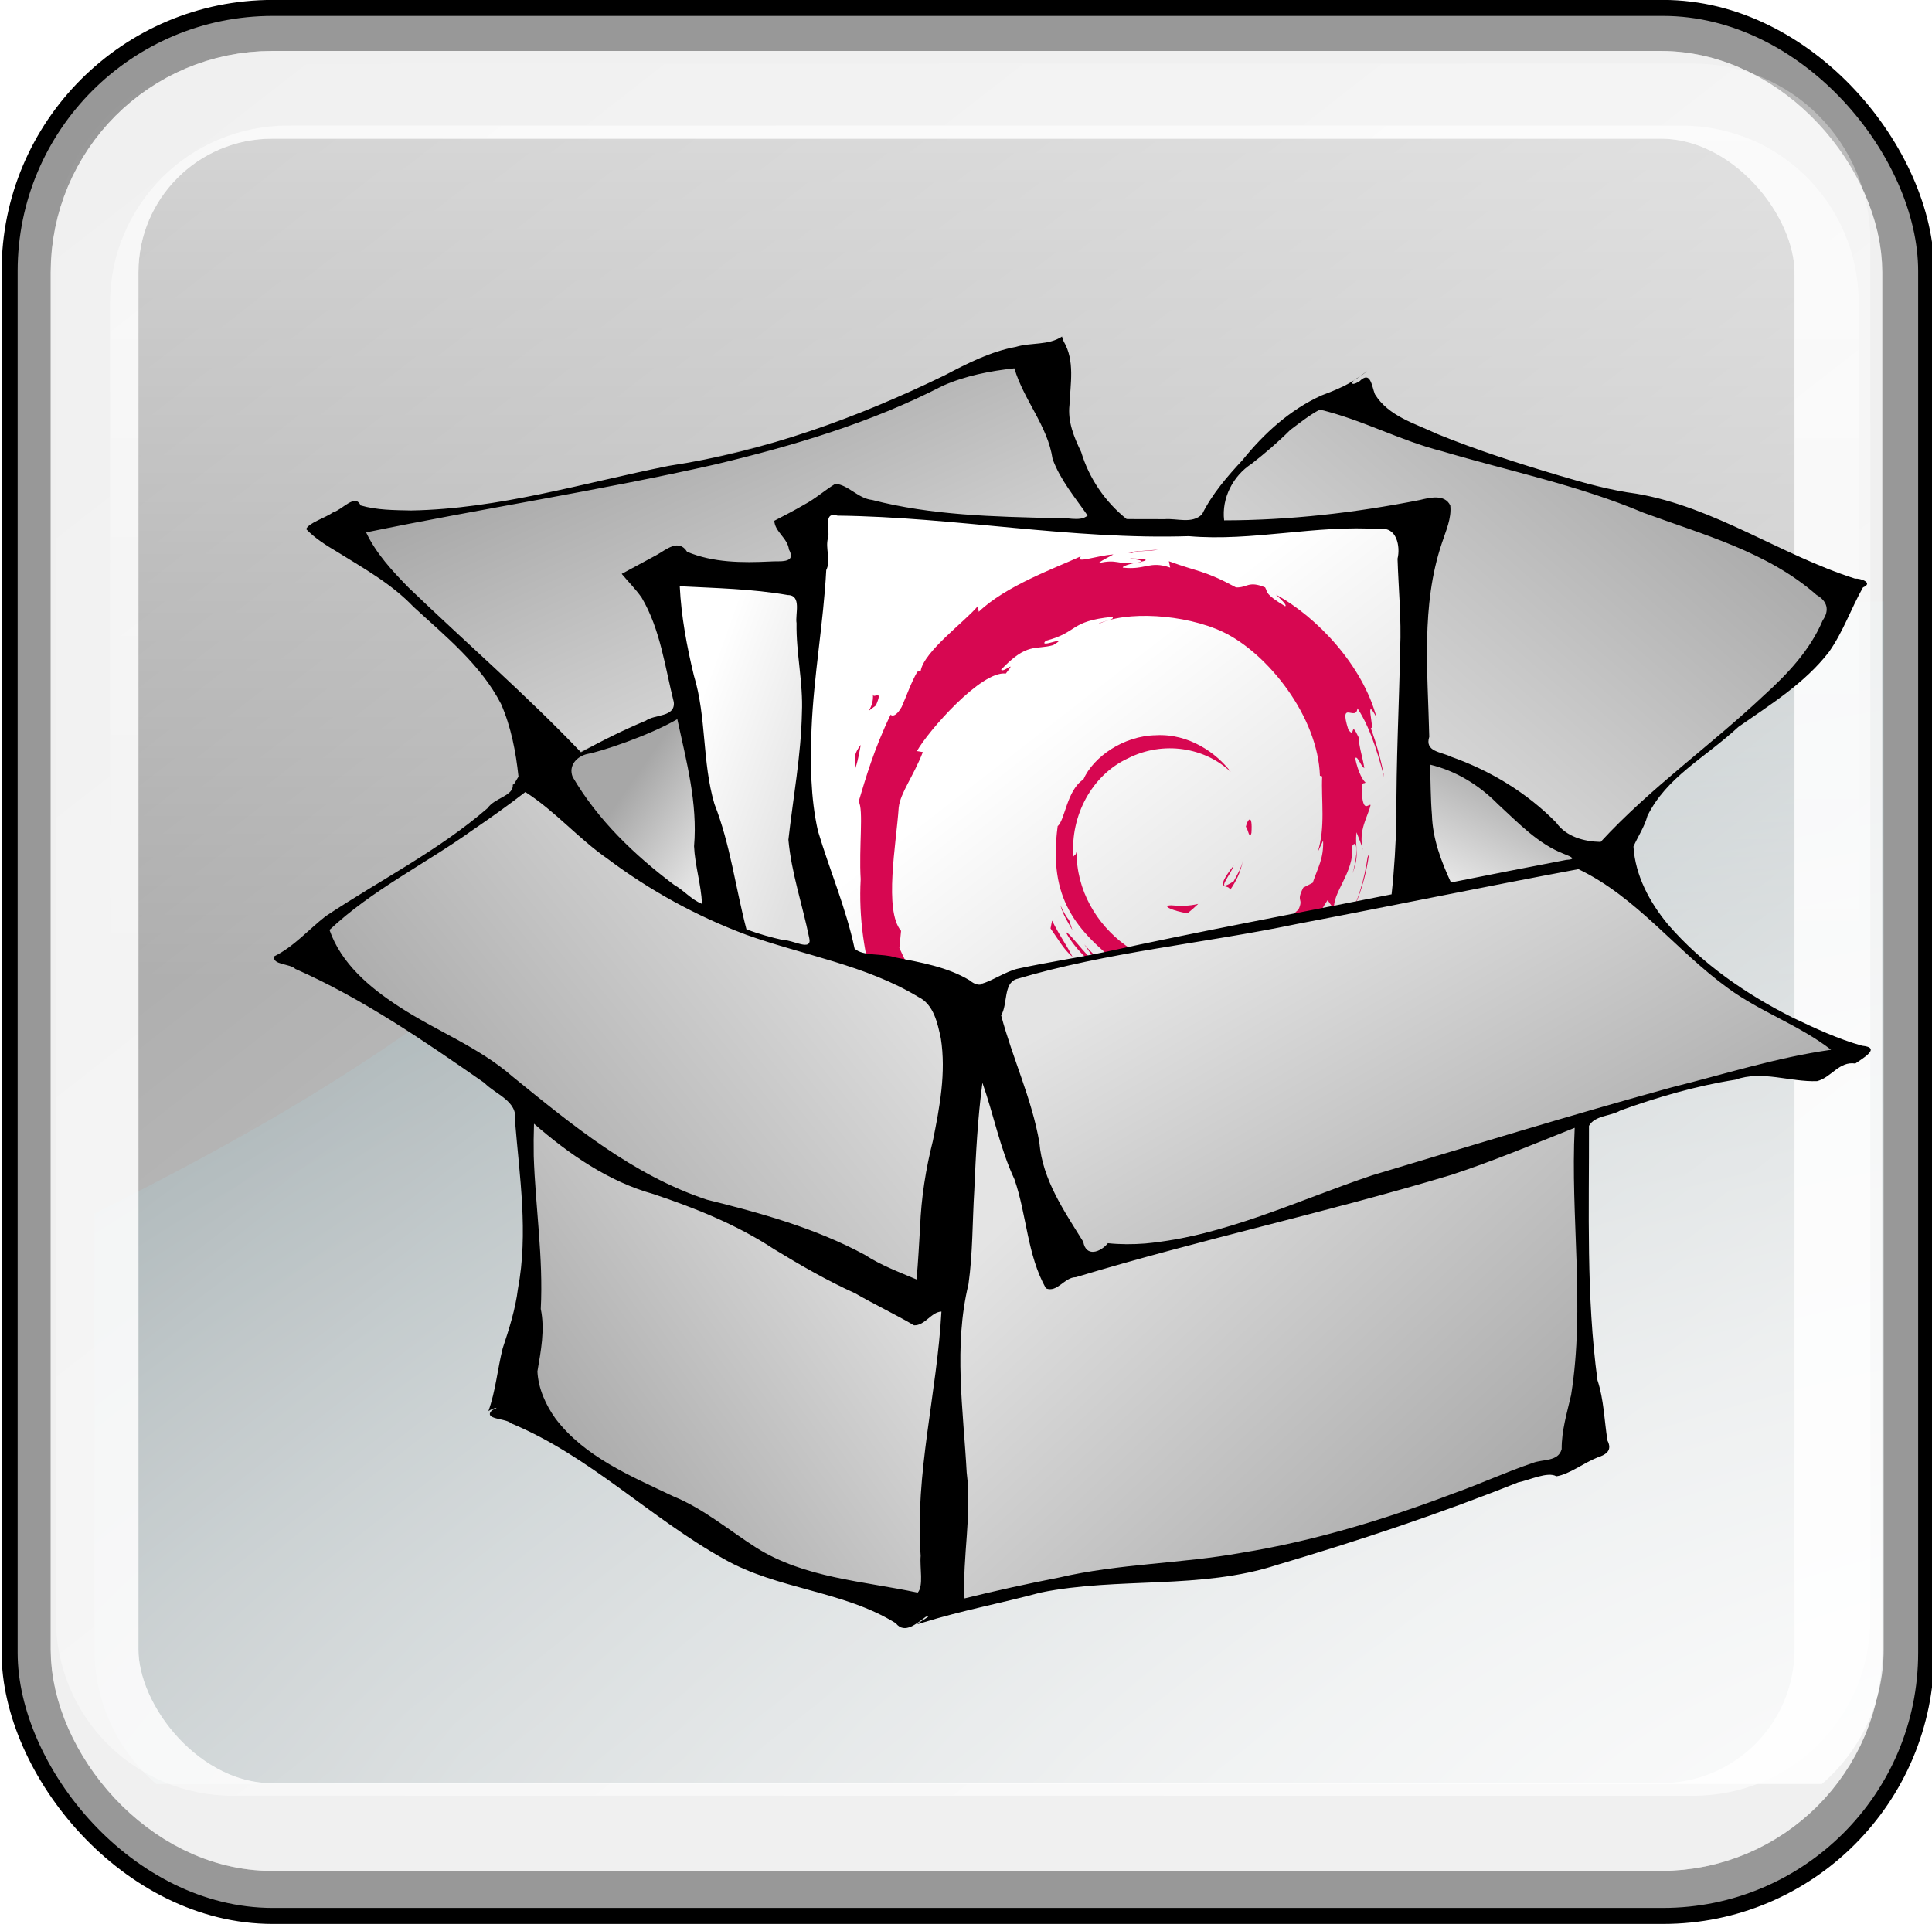
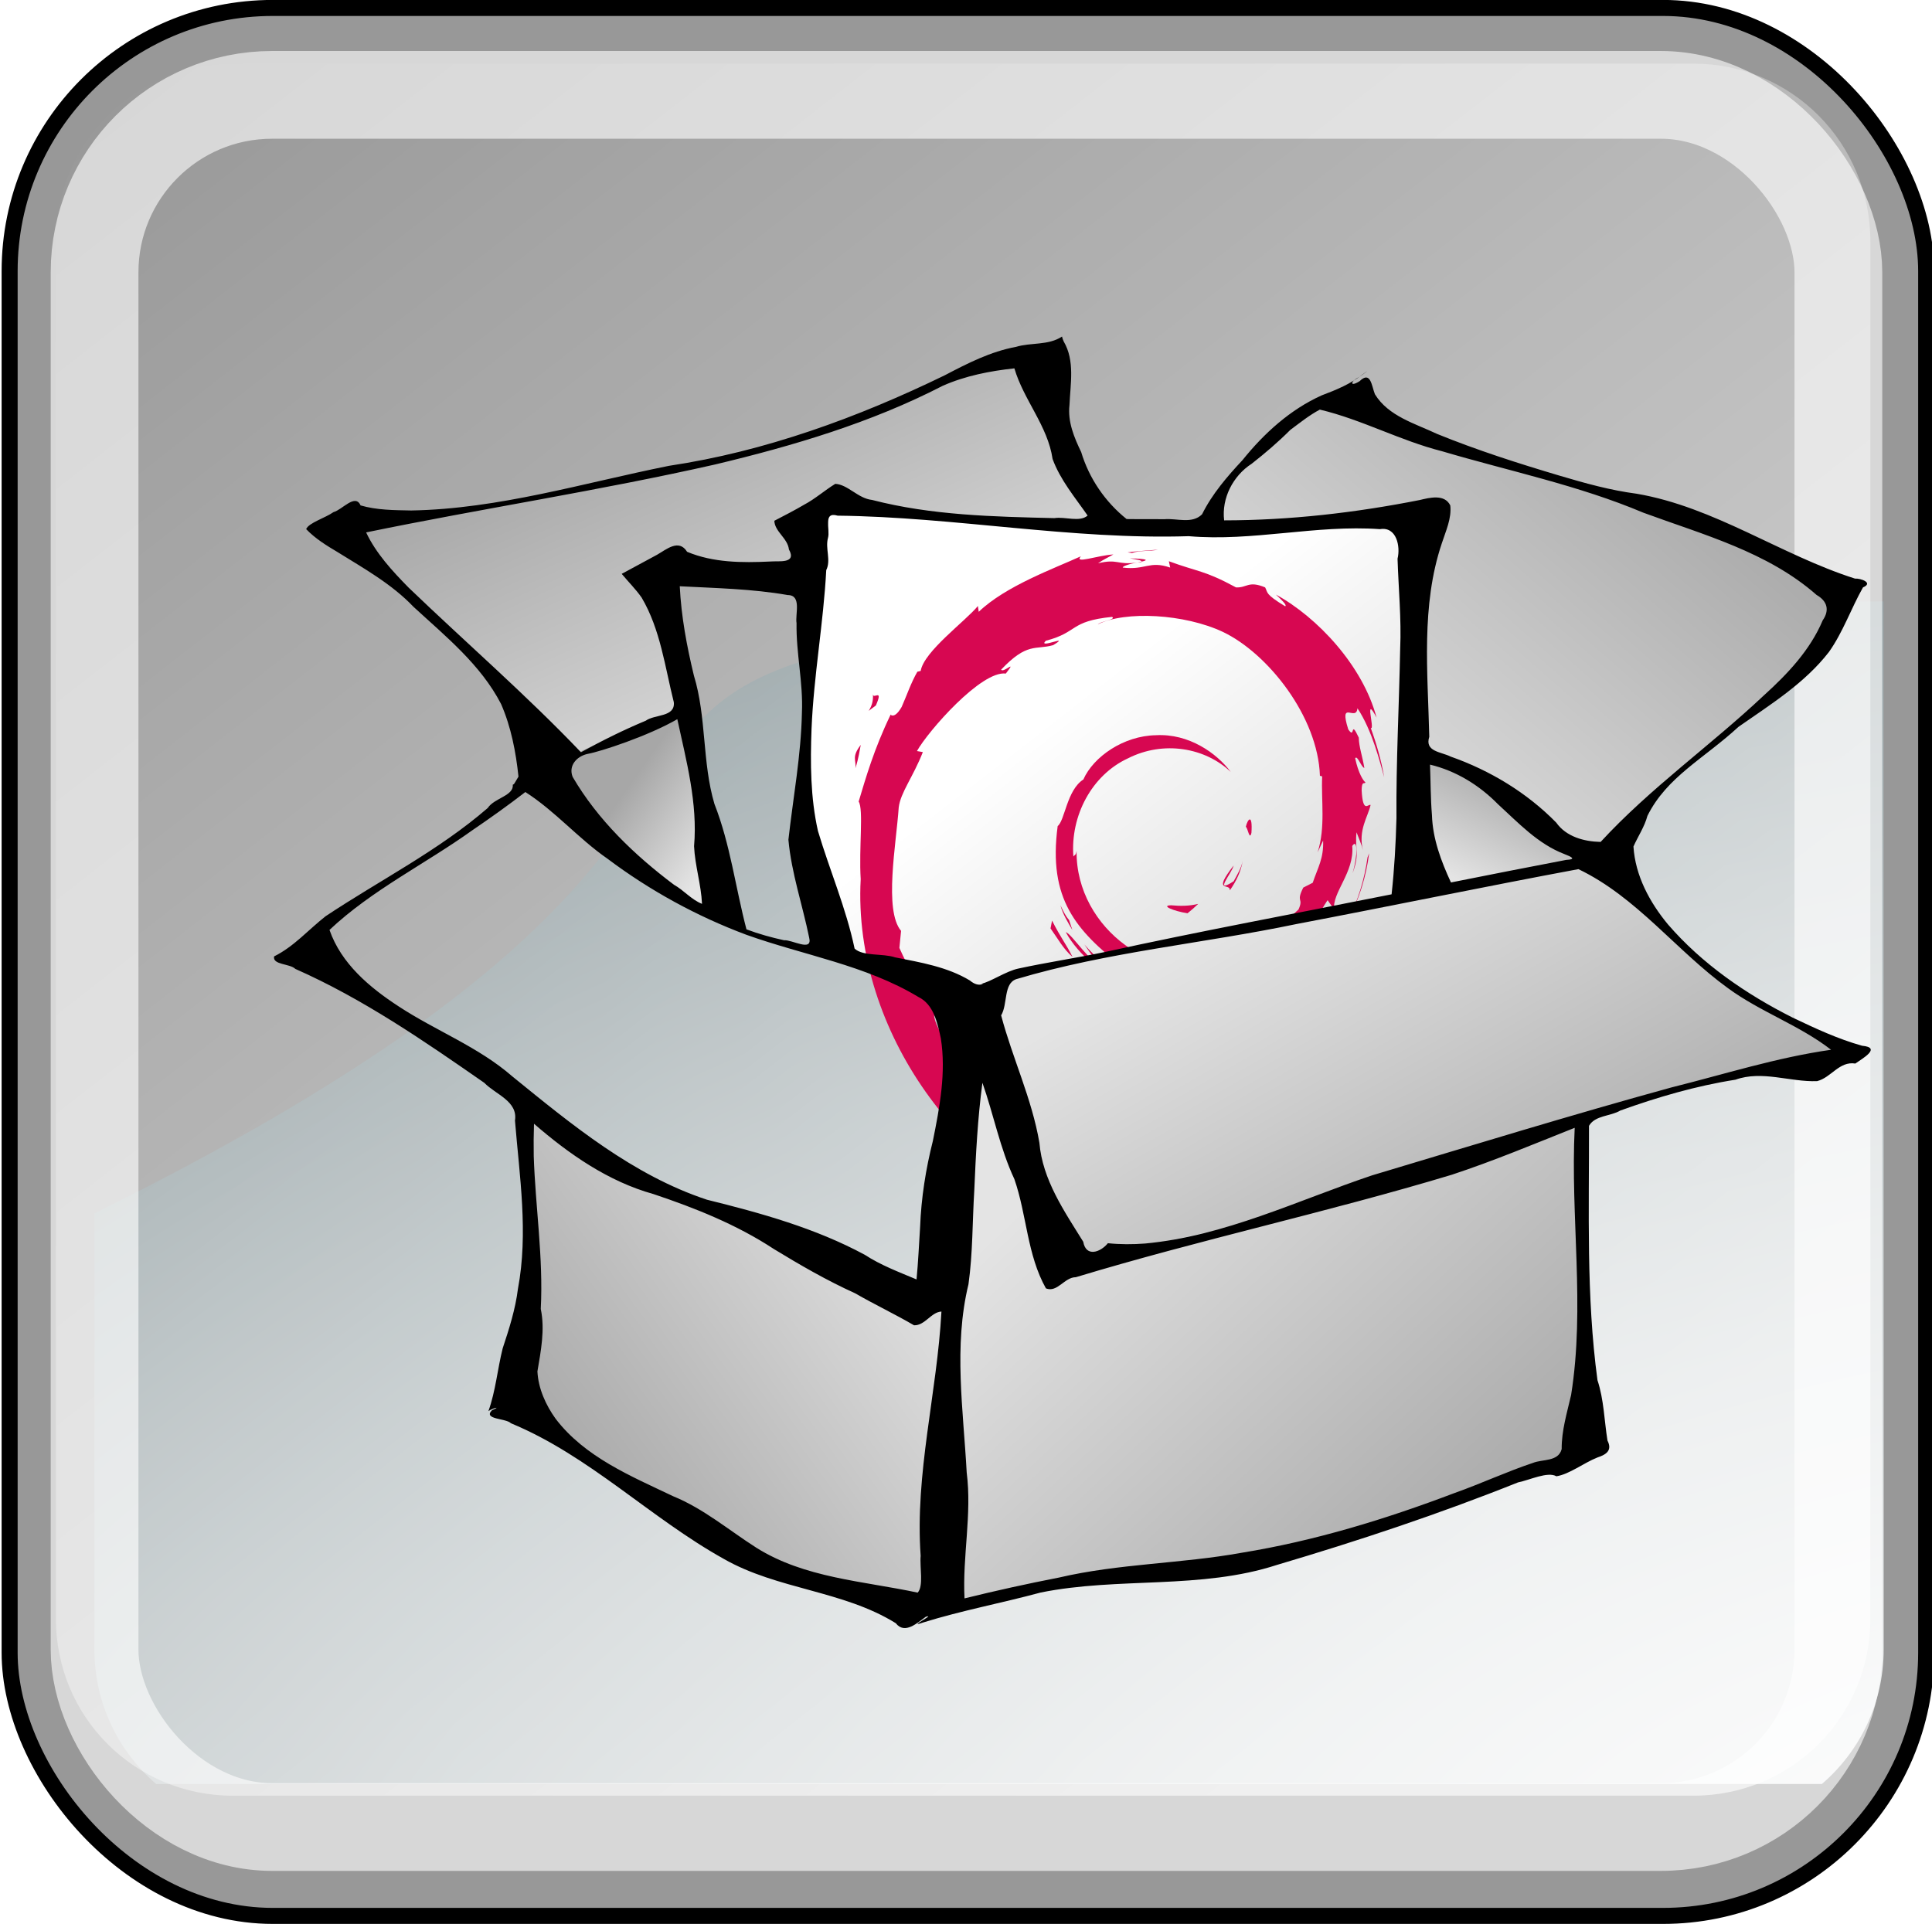
<svg xmlns="http://www.w3.org/2000/svg" xmlns:ns1="http://www.inkscape.org/namespaces/inkscape" xmlns:ns2="http://sodipodi.sourceforge.net/DTD/sodipodi-0.dtd" xmlns:ns4="http://ns.adobe.com/AdobeIllustrator/10.0/" xmlns:xlink="http://www.w3.org/1999/xlink" width="241.22" height="240.276" id="svg2" version="1.1" ns1:version="0.47 r22583" ns2:docname="package.svg" ns1:export-filename="/home/michael/hacking/neurodebian/sphinx/_static/package.png" ns1:export-xdpi="18.65" ns1:export-ydpi="18.65">
  <defs id="defs4">
    <ns1:perspective ns2:type="inkscape:persp3d" ns1:vp_x="0 : 120.13783 : 1" ns1:vp_y="0 : 1000 : 0" ns1:vp_z="241.22 : 120.13783 : 1" ns1:persp3d-origin="120.61 : 80.091883 : 1" id="perspective3617" />
    <linearGradient ns1:collect="always" id="linearGradient3182">
      <stop style="stop-color:#ffffff;stop-opacity:1" offset="0" id="stop3184" />
      <stop style="stop-color:#ffffff;stop-opacity:0" offset="1" id="stop3186" />
    </linearGradient>
    <linearGradient id="linearGradient3157">
      <stop style="stop-color:#ffffff;stop-opacity:1" offset="0" id="stop3159" />
      <stop style="stop-color:#31494f;stop-opacity:1" offset="1" id="stop3161" />
    </linearGradient>
    <linearGradient gradientUnits="userSpaceOnUse" y2="60.986" x2="179.596" y1="86.987" x1="212.287" gradientTransform="scale(0.673,1.485)" id="linearGradient2453" xlink:href="#linearGradient2446" ns1:collect="always" />
    <linearGradient gradientUnits="userSpaceOnUse" y2="115.264" x2="164.58" y1="162.05" x1="211.84" gradientTransform="scale(1.14,0.877)" id="linearGradient2449" xlink:href="#linearGradient2446" ns1:collect="always" />
    <linearGradient gradientUnits="userSpaceOnUse" y2="112.799" x2="137.293" y1="96.168" x1="118.926" gradientTransform="scale(0.881,1.135)" id="linearGradient2445" xlink:href="#linearGradient2414" ns1:collect="always" />
    <linearGradient gradientUnits="userSpaceOnUse" y2="142.415" x2="272.27" y1="118.483" x1="286.476" gradientTransform="scale(1.08,0.926)" id="linearGradient2441" xlink:href="#linearGradient2414" ns1:collect="always" />
    <linearGradient gradientUnits="userSpaceOnUse" y2="114.866" x2="146.549" y1="33.315" x1="77.193" gradientTransform="scale(1.367,0.731)" id="linearGradient2437" xlink:href="#linearGradient2414" ns1:collect="always" />
    <linearGradient gradientUnits="userSpaceOnUse" y2="119.481" x2="201.497" y1="44.554" x1="293.391" gradientTransform="scale(1.183,0.845)" id="linearGradient2433" xlink:href="#linearGradient2414" ns1:collect="always" />
    <linearGradient gradientUnits="userSpaceOnUse" y2="158.917" x2="154.067" y1="219.267" x1="59.088" gradientTransform="scale(1.126,0.888)" id="linearGradient2429" xlink:href="#linearGradient2414" ns1:collect="always" />
    <linearGradient gradientUnits="userSpaceOnUse" y2="210.247" x2="155.258" y1="281.307" x1="242.889" gradientTransform="scale(1.465,0.683)" id="linearGradient2425" xlink:href="#linearGradient2414" ns1:collect="always" />
    <linearGradient gradientUnits="userSpaceOnUse" y2="184.142" x2="181.912" y1="249.098" x1="105.501" gradientTransform="scale(0.924,1.082)" id="linearGradient2421" xlink:href="#linearGradient2414" ns1:collect="always" />
    <linearGradient gradientUnits="userSpaceOnUse" y2="206.96" x2="185.435" y1="292.695" x1="278.579" gradientTransform="scale(1.075,0.93)" id="linearGradient2417" xlink:href="#linearGradient2414" ns1:collect="always" />
    <linearGradient id="linearGradient2414">
      <stop id="stop2415" offset="0" style="stop-color:#a7a7a7;stop-opacity:1;" />
      <stop id="stop2416" offset="1" style="stop-color:#e4e4e4;stop-opacity:1;" />
    </linearGradient>
    <linearGradient id="linearGradient2446">
      <stop id="stop2447" offset="0" style="stop-color:#e0e0e0;stop-opacity:1;" />
      <stop id="stop2448" offset="1" style="stop-color:#ffffff;stop-opacity:1;" />
    </linearGradient>
    <filter id="filter3283" ns1:label="Drop shadow" width="1.5" height="1.5" x="-0.25" y="-0.25" color-interpolation-filters="sRGB">
      <feGaussianBlur id="feGaussianBlur3285" in="SourceAlpha" stdDeviation="5" result="blur" />
      <feColorMatrix id="feColorMatrix3287" result="bluralpha" type="matrix" values="1 0 0 0 0 0 1 0 0 0 0 0 1 0 0 0 0 0 0.5 0 " />
      <feOffset id="feOffset3289" in="bluralpha" dx="10" dy="5" result="offsetBlur" />
      <feMerge id="feMerge3291">
        <feMergeNode id="feMergeNode3293" in="offsetBlur" />
        <feMergeNode id="feMergeNode3295" in="SourceGraphic" />
      </feMerge>
    </filter>
    <radialGradient ns1:collect="always" xlink:href="#linearGradient3157" id="radialGradient3297" gradientUnits="userSpaceOnUse" gradientTransform="matrix(1.595,-0.263,0.12,0.744,23.784,13.055)" cx="271.955" cy="227.657" fx="271.955" fy="227.657" r="153.543" />
    <linearGradient ns1:collect="always" xlink:href="#linearGradient3182" id="linearGradient3299" gradientUnits="userSpaceOnUse" gradientTransform="matrix(1,0,0,1,196.381,-91.429)" x1="281.608" y1="119.861" x2="281.608" y2="161.84" />
    <linearGradient ns1:collect="always" xlink:href="#linearGradient3182" id="linearGradient3301" gradientUnits="userSpaceOnUse" gradientTransform="matrix(1.002,0,0,1,193.145,-94.286)" x1="257.534" y1="197.409" x2="200" y2="123.791" />
    <ns1:perspective id="perspective4505" ns1:persp3d-origin="43.5205 : 36.148333 : 1" ns1:vp_z="87.041 : 54.2225 : 1" ns1:vp_y="0 : 1000 : 0" ns1:vp_x="0 : 54.2225 : 1" ns2:type="inkscape:persp3d" />
    <ns1:perspective id="perspective4530" ns1:persp3d-origin="0.5 : 0.33333333 : 1" ns1:vp_z="1 : 0.5 : 1" ns1:vp_y="0 : 1000 : 0" ns1:vp_x="0 : 0.5 : 1" ns2:type="inkscape:persp3d" />
    <ns1:perspective id="perspective4591" ns1:persp3d-origin="0.5 : 0.33333333 : 1" ns1:vp_z="1 : 0.5 : 1" ns1:vp_y="0 : 1000 : 0" ns1:vp_x="0 : 0.5 : 1" ns2:type="inkscape:persp3d" />
  </defs>
  <ns2:namedview id="base" pagecolor="#ffffff" bordercolor="#666666" borderopacity="1.0" ns1:pageopacity="0.0" ns1:pageshadow="2" ns1:zoom="1.7577315" ns1:cx="21.903229" ns1:cy="120.13783" ns1:document-units="px" ns1:current-layer="layer1" showgrid="false" ns1:window-width="1377" ns1:window-height="879" ns1:window-x="61" ns1:window-y="19" ns1:window-maximized="0" />
  <g ns1:label="Layer 1" ns1:groupmode="layer" id="layer1" transform="translate(-210.106,-400.796)">
    <g id="g3240" transform="matrix(2.711,0,0,2.711,-845.762,332.544)" ns1:export-filename="C:\Users\Anne Menini\Desktop\interface.png" ns1:export-xdpi="200" ns1:export-ydpi="200">
      <rect rx="12.122" style="fill:#1a1a1a;fill-opacity:0.447;stroke:#000000;stroke-width:0.738;stroke-linecap:round;stroke-linejoin:round;stroke-miterlimit:4;stroke-opacity:1;stroke-dasharray:none;stroke-dashoffset:0" id="rect3165" width="88.266" height="87.883" x="389.919" y="25.542" ry="12.122" />
      <path id="path3155" d="m 476.227,52.879 c -83.452,0.482 -33.782,4.13 -82.402,28.188 l 0,20.094 c 0,2.482 1.108,4.691 2.844,6.188 l 76.714,0 c 1.738,-1.497 2.844,-3.703 2.844,-6.188 l 0,-48.281 z" style="fill:url(#radialGradient3297);fill-opacity:1;fill-rule:evenodd;stroke:none" ns2:nodetypes="ccccccc" />
      <rect rx="8.174" ry="8.174" y="29.546" x="393.831" height="79.785" width="80.311" id="rect3194" style="opacity:0.614;fill:none;stroke:#ffffff;stroke-width:4.041;stroke-linecap:round;stroke-linejoin:round;stroke-miterlimit:4;stroke-opacity:1;stroke-dasharray:none;stroke-dashoffset:0" />
-       <rect rx="8.174" style="opacity:0.614;fill:none;stroke:#ffffff;stroke-width:4.041;stroke-linecap:round;stroke-linejoin:round;stroke-miterlimit:4;stroke-opacity:1;stroke-dasharray:none;stroke-dashoffset:0" id="rect3196" width="80.311" height="79.785" x="393.831" y="29.546" ry="8.174" />
-       <path id="rect3190" d="m 402.732,30.96 c -4.528,0 -8.188,3.659 -8.188,8.188 l 0,63.437 c 0,4.528 3.659,8.187 8.188,8.188 l 64.194,0 c 4.528,0 8.156,-3.659 8.156,-8.188 l 0,-63.437 c 0,-4.528 -3.628,-8.188 -8.156,-8.188 l -64.194,0 z" style="opacity:0.614;fill:url(#linearGradient3299);fill-opacity:1;stroke:none" ns2:nodetypes="ccccccccc" />
      <path id="rect3178" d="m 400.205,28.107 c -4.528,0 -8.156,3.659 -8.156,8.188 l 0,63.438 c 0,4.528 3.628,8.156 8.156,8.156 l 67.254,0 c 4.528,0 8.156,-3.628 8.156,-8.156 l 0,-63.438 c 0,-4.528 -3.628,-8.188 -8.156,-8.188 l -67.254,0 z" style="opacity:0.614;fill:url(#linearGradient3301);fill-opacity:1;stroke:none" ns2:nodetypes="ccccccccc" />
    </g>
    <g id="g3168" transform="matrix(0.572,0,0,0.572,222.336,434.488)" style="filter:url(#filter3283)">
      <g id="layer1-0" ns1:label="Layer 1" />
-       <path ns2:nodetypes="ccccccc" id="path2405" d="m 149.464,63.214 c 0,0 -38.571,-6.429 -38.036,-2.679 0.536,3.75 6.429,16.071 7.5,28.929 1.071,12.857 3.75,37.5 5.893,43.929 2.143,6.429 4.286,4.821 4.286,4.821 0,0 16.602,5.683 19.286,5.357 3.214,2.679 -1.071,-71.25 1.071,-80.357 z" style="fill:url(#linearGradient2453);fill-opacity:1;fill-rule:evenodd;stroke:none" />
      <path ns2:nodetypes="ccccccccccc" id="path1782" d="m 149.464,47.143 c 0,0 69.107,5.893 73.929,5.357 4.821,-0.536 53.036,-3.75 56.25,-3.75 3.214,0 -4.286,28.393 -3.214,31.607 1.071,3.214 0,48.75 0.536,50.357 0.536,1.607 -66.783,13.632 -74.528,15.233 -5.437,1.14 -17.615,4.052 -18.151,6.731 -0.536,2.679 -28.929,-3.75 -31.071,-8.036 -2.143,-4.286 -11.786,-26.786 -10.714,-30.536 1.071,-3.75 1.607,-43.929 2.679,-48.75 C 146.25,60.536 150,51.964 149.464,47.143 z" style="fill:url(#linearGradient2449);fill-opacity:1;fill-rule:evenodd;stroke:none" />
      <g ns4:rgbTrio="#4F008000FFFF" ns4:dimmedPercent="50" ns4:layer="yes" id="Layer_1" transform="matrix(1.326,0,0,1.355,155.336,56.094)">
        <g id="g4475">
          <path id="path4477" d="m 51.986,57.297 c -1.797,0.025 0.34,0.926 2.686,1.287 0.648,-0.506 1.236,-1.018 1.76,-1.516 -1.461,0.358 -2.948,0.366 -4.446,0.229" ns4:knockout="Off" style="fill:#d70751" />
          <path id="path4479" d="m 61.631,54.893 c 1.07,-1.477 1.85,-3.094 2.125,-4.766 -0.24,1.192 -0.887,2.221 -1.496,3.307 -3.359,2.115 -0.316,-1.256 -0.002,-2.537 -3.612,4.546 -0.496,2.726 -0.627,3.996" ns4:knockout="Off" style="fill:#d70751" />
          <path id="path4481" d="m 65.191,45.629 c 0.217,-3.236 -0.637,-2.213 -0.924,-0.978 0.335,0.174 0.6,2.281 0.924,0.978" ns4:knockout="Off" style="fill:#d70751" />
          <path id="path4483" d="m 45.172,1.399 c 0.959,0.172 2.072,0.304 1.916,0.533 1.049,-0.23 1.287,-0.442 -1.916,-0.533" ns4:knockout="Off" style="fill:#d70751" />
          <path id="path4485" d="M 47.088,1.932 46.41,2.072 47.041,2.016 47.088,1.932" ns4:knockout="Off" style="fill:#d70751" />
          <path id="path4487" d="m 76.992,46.856 c 0.107,2.906 -0.85,4.316 -1.713,6.812 l -1.553,0.776 c -1.271,2.468 0.123,1.567 -0.787,3.53 -1.984,1.764 -6.021,5.52 -7.313,5.863 -0.943,-0.021 0.639,-1.113 0.846,-1.541 -2.656,1.824 -2.131,2.738 -6.193,3.846 L 60.16,65.878 C 50.142,70.591 36.226,61.251 36.409,48.507 c -0.107,0.809 -0.304,0.607 -0.526,0.934 -0.517,-6.557 3.028,-13.143 9.007,-15.832 5.848,-2.895 12.704,-1.707 16.893,2.197 -2.301,-3.014 -6.881,-6.209 -12.309,-5.91 -5.317,0.084 -10.291,3.463 -11.951,7.131 -2.724,1.715 -3.04,6.611 -4.227,7.507 -1.597,11.737 3.004,16.808 10.787,22.773 1.225,0.826 0.345,0.951 0.511,1.58 -2.586,-1.211 -4.954,-3.039 -6.901,-5.277 1.033,1.512 2.148,2.982 3.589,4.137 -2.438,-0.826 -5.695,-5.908 -6.646,-6.115 4.203,7.525 17.052,13.197 23.78,10.383 -3.113,0.115 -7.068,0.064 -10.566,-1.229 -1.469,-0.756 -3.467,-2.322 -3.11,-2.615 9.182,3.43 18.667,2.598 26.612,-3.771 2.021,-1.574 4.229,-4.252 4.867,-4.289 -0.961,1.445 0.164,0.695 -0.574,1.971 2.014,-3.248 -0.875,-1.322 2.082,-5.609 l 1.092,1.504 c -0.406,-2.696 3.348,-5.97 2.967,-10.234 0.861,-1.304 0.961,1.403 0.047,4.403 1.268,-3.328 0.334,-3.863 0.66,-6.609 0.352,0.923 0.814,1.904 1.051,2.878 -0.826,-3.216 0.848,-5.416 1.262,-7.285 -0.408,-0.181 -1.275,1.422 -1.473,-2.377 0.029,-1.65 0.459,-0.865 0.625,-1.271 -0.324,-0.186 -1.174,-1.451 -1.691,-3.877 0.375,-0.57 1.002,1.478 1.512,1.562 -0.328,-1.929 -0.893,-3.4 -0.916,-4.88 -1.49,-3.114 -0.527,0.415 -1.736,-1.337 -1.586,-4.947 1.316,-1.148 1.512,-3.396 2.404,3.483 3.775,8.881 4.404,11.117 -0.48,-2.726 -1.256,-5.367 -2.203,-7.922 0.73,0.307 -1.176,-5.609 0.949,-1.691 C 83.519,18.706 76.074,10.902 69.225,7.24 70.063,8.007 71.121,8.97 70.741,9.121 67.335,7.093 67.934,6.935 67.446,6.078 64.671,4.949 64.489,6.169 62.651,6.08 57.421,3.306 56.413,3.601 51.6,1.863 l 0.219,1.023 c -3.465,-1.154 -4.037,0.438 -7.782,0.004 -0.228,-0.178 1.2,-0.644 2.375,-0.815 -3.35,0.442 -3.193,-0.66 -6.471,0.122 0.808,-0.567 1.662,-0.942 2.524,-1.424 -2.732,0.166 -6.522,1.59 -5.352,0.295 -4.456,1.988 -12.37,4.779 -16.811,8.943 l -0.14,-0.933 c -2.035,2.443 -8.874,7.296 -9.419,10.46 l -0.544,0.127 c -1.059,1.793 -1.744,3.825 -2.584,5.67 -1.385,2.36 -2.03,0.908 -1.833,1.278 -2.724,5.523 -4.077,10.164 -5.246,13.97 0.833,1.245 0.02,7.495 0.335,12.497 -1.368,24.704 17.338,48.69 37.785,54.228 2.997,1.072 7.454,1.031 11.245,1.141 -4.473,-1.279 -5.051,-0.678 -9.408,-2.197 -3.143,-1.48 -3.832,-3.17 -6.058,-5.102 l 0.881,1.557 c -4.366,-1.545 -2.539,-1.912 -6.091,-3.037 l 0.941,-1.229 C 28.751,98.334 26.418,96.056 25.78,94.795 l -1.548,0.061 c -1.86,-2.295 -2.851,-3.949 -2.779,-5.23 l -0.5,0.891 c -0.567,-0.973 -6.843,-8.607 -3.587,-6.83 -0.605,-0.553 -1.409,-0.9 -2.281,-2.484 l 0.663,-0.758 c -1.567,-2.016 -2.884,-4.6 -2.784,-5.461 0.836,1.129 1.416,1.34 1.99,1.533 -3.957,-9.818 -4.179,-0.541 -7.176,-9.994 L 8.412,66.472 C 7.926,65.74 7.631,64.945 7.24,64.165 l 0.276,-2.75 C 4.667,58.121 6.719,47.409 7.13,41.534 7.415,39.145 9.508,36.602 11.1,32.614 l -0.97,-0.167 c 1.854,-3.234 10.586,-12.988 14.63,-12.486 1.959,-2.461 -0.389,-0.009 -0.772,-0.629 4.303,-4.453 5.656,-3.146 8.56,-3.947 3.132,-1.859 -2.688,0.725 -1.203,-0.709 5.414,-1.383 3.837,-3.144 10.9,-3.846 0.745,0.424 -1.729,0.655 -2.35,1.205 4.511,-2.207 14.275,-1.705 20.617,1.225 7.359,3.439 15.627,13.605 15.953,23.17 l 0.371,0.1 c -0.188,3.802 0.582,8.199 -0.752,12.238 l 0.908,-1.912" ns4:knockout="Off" style="fill:#d70751" />
          <path id="path4489" d="m 32.372,59.764 -0.252,1.26 c 1.181,1.604 2.118,3.342 3.626,4.596 -1.085,-2.118 -1.891,-2.993 -3.374,-5.856" ns4:knockout="Off" style="fill:#d70751" />
          <path id="path4491" d="m 35.164,59.654 c -0.625,-0.691 -0.995,-1.523 -1.409,-2.352 0.396,1.457 1.207,2.709 1.962,3.982 l -0.553,-1.63" ns4:knockout="Off" style="fill:#d70751" />
          <path id="path4493" d="m 84.568,48.916 -0.264,0.662 c -0.484,3.438 -1.529,6.84 -3.131,9.994 1.77,-3.328 2.915,-6.968 3.395,-10.656" ns4:knockout="Off" style="fill:#d70751" />
          <path id="path4495" d="M 45.527,0.537 C 46.742,0.092 48.514,0.293 49.803,0 48.123,0.141 46.451,0.225 44.8,0.438 l 0.727,0.099" ns4:knockout="Off" style="fill:#d70751" />
          <path id="path4497" d="m 2.872,23.219 c 0.28,2.592 -1.95,3.598 0.494,1.889 1.31,-2.951 -0.512,-0.815 -0.494,-1.889" ns4:knockout="Off" style="fill:#d70751" />
          <path id="path4499" d="M 0,35.215 C 0.563,33.487 0.665,32.449 0.88,31.449 -0.676,33.438 0.164,33.862 0,35.215" ns4:knockout="Off" style="fill:#d70751" />
        </g>
      </g>
-       <path id="path2406" d="m 179.518,154.586 c 0.947,5.684 -7.579,66.313 -7.579,66.313 L 129.31,201.952 107.995,193.9 67.734,165.006 46.419,152.691 l -12.789,-8.526 9,-9.473 23.209,-14.21 20.367,-14.684 19.42,17.525 16.578,12.315 c 0,0 23.209,9.473 25.104,8.052 1.895,-1.421 32.209,10.894 32.209,10.894 z" style="fill:url(#linearGradient2429);fill-opacity:1;fill-rule:evenodd;stroke:none" />
      <path id="path2407" d="m 184.728,150.797 19.42,-5.21 42.156,-7.579 39.314,-7.579 26.525,-5.684 12.315,3.789 8.526,11.368 10.894,9.473 19.42,11.842 9,3.789 -10.894,3.316 -20.367,3.316 -26.051,7.579 -42.63,13.263 -28.42,9.947 -29.367,6.631 -13.736,3.316 -16.578,-49.261 0.474,-12.315 z" style="fill:url(#linearGradient2425);fill-opacity:1;fill-rule:evenodd;stroke:none" />
      <path ns2:nodetypes="cccccccccccccccc" id="path2408" d="m 315.459,122.377 -24.63,-18.473 -15.157,-3.316 1.895,-52.103 -46.419,3.316 4.263,-7.105 8.526,-11.842 15.157,-9.947 24.157,9.947 32.683,10.421 26.051,8.052 28.42,13.263 -3.789,13.263 -13.736,11.842 c 0,0 -18.998,15.429 -26.525,23.683 -4.263,8.526 -10.894,9 -10.894,9 z" style="fill:url(#linearGradient2433);fill-opacity:1;fill-rule:evenodd;stroke:none" />
      <path ns2:nodetypes="cccccccccccccccccccc" id="path2409" d="m 210.536,50.357 -20.357,-37.5 -24.643,10.179 -21.429,8.036 L 117.857,37.5 99.643,41.25 78.75,46.071 l -36.429,4.821 11.25,9.643 16.071,16.607 15,17.679 4.821,8.036 12.485,-4.821 15.908,-6.429 L 111.429,60 l 33.214,2.679 0.536,-15.536 9.643,-1.071 30,3.75 25.714,0.536 z" style="fill:url(#linearGradient2437);fill-opacity:1;fill-rule:evenodd;stroke:none" />
      <path id="path2410" d="m 83.036,176.786 1.607,27.321 -1.607,37.5 L 112.5,266.25 l 45,18.75 16.071,1.607 3.214,-60.536 -1.607,-12.321 -8.571,6.964 -36.964,-19.286 -25.714,-9.107 -20.893,-15.536 z" style="fill:url(#linearGradient2421);fill-opacity:1;fill-rule:evenodd;stroke:none" />
      <path id="path2411" d="m 183.75,161.786 17.679,49.821 18.75,-2.143 36.429,-10.179 L 303.214,183.75 315,180.536 l -1.607,23.571 1.071,46.071 -1.607,4.821 -18.75,4.821 -43.393,15.536 -36.429,3.75 -34.821,6.964 -8.036,0 4.821,-63.75 L 177.857,172.5 183.75,161.786 z" style="fill:url(#linearGradient2417);fill-opacity:1;fill-rule:evenodd;stroke:none" />
      <path ns2:nodetypes="cccccccc" id="path2412" d="M 118.393,91.607 102.054,97.5 c -5.357,1.607 -8.304,3.482 -9.375,4.286 -1.339,6.429 4.286,14.464 4.286,14.464 l 17.143,14.464 12.857,5.357 -4.821,-27.321 c 0,0 -3.75,-16.071 -3.75,-17.143 z" style="fill:url(#linearGradient2445);fill-opacity:1;fill-rule:evenodd;stroke:none" />
      <path id="path2413" d="m 278.036,98.304 1.607,32.143 35.893,-5.893 -21.161,-18.214 -16.339,-8.036 z" style="fill:url(#linearGradient2441);fill-opacity:1;fill-rule:evenodd;stroke:none" />
      <path ns2:nodetypes="cccccccccccccccccccccccccccccccccccccccccccccccccccccccccccccccccccccccccccccccccccccccccccccccccccccccccccccccccccccccccccccccccccccccccccccccccccccccccccccccccccccccccccccccccccccccccccccccccccccccccccccccc" id="path1088" d="m 200.435,9.565 c -2.967,1.986 -6.751,1.253 -10.045,2.257 -5.548,1.021 -10.597,3.603 -15.539,6.2 -19.052,9.259 -39.21,16.617 -60.225,19.774 -18.647,3.732 -37.1,9.407 -56.254,9.746 -3.689,-0.074 -7.499,-0.074 -11.05,-1.107 -1.165,-2.68 -4.004,0.969 -5.908,1.462 -1.759,1.261 -5.414,2.331 -5.968,3.714 1.984,2.062 4.387,3.549 6.819,4.992 5.796,3.602 11.854,6.976 16.609,11.967 6.991,6.437 14.676,12.621 19.117,21.218 2.186,5.012 3.228,10.438 3.801,15.851 -1.092,1.83 -0.874,1.579 -1.249,1.775 0.265,2.41 -4.012,2.881 -5.466,5.081 -10.765,9.327 -23.59,15.769 -35.383,23.623 -3.739,2.927 -6.927,6.638 -11.243,8.768 -0.389,1.884 3.421,1.544 4.635,2.734 14.739,6.516 28.073,15.708 41.252,24.875 2.484,2.559 7.356,3.994 6.689,8.231 0.995,12.194 2.94,24.549 0.649,36.722 -0.553,4.461 -1.92,8.75 -3.328,12.993 -1.145,4.547 -1.531,9.28 -3.115,13.716 0.941,-0.674 2.965,-1.143 0.772,-0.186 -2.009,2.047 3.088,1.721 4.134,2.834 17.147,7.099 30.393,20.664 46.467,29.613 11.729,6.705 26.017,6.884 37.544,14.04 1.974,2.559 4.767,-0.145 6.55,-1.401 2.441,-0.75 -4.449,2.598 -0.6,1.254 8.446,-2.629 17.164,-4.247 25.695,-6.554 17.031,-3.438 34.906,-0.589 51.6,-6.037 17.764,-5.262 35.367,-11.113 52.572,-17.999 2.575,-0.519 6.471,-2.43 8.38,-1.339 2.84,-0.436 5.984,-2.932 8.96,-4.105 1.993,-0.653 3.265,-1.564 2.188,-3.697 -0.703,-4.394 -0.774,-8.919 -2.182,-13.172 -2.486,-18.4 -1.806,-37.023 -1.853,-55.529 1.334,-2.316 4.682,-2.056 6.839,-3.34 8.166,-2.936 16.541,-5.382 25.125,-6.731 5.832,-2.092 11.898,0.536 17.83,0.313 3.084,-0.772 4.834,-4.406 8.343,-3.841 1.52,-1.081 5.822,-3.476 1.485,-3.885 -5.266,-1.466 -10.253,-3.799 -15.177,-6.148 -10.144,-5.107 -19.736,-11.697 -27.197,-20.331 -3.998,-4.818 -7.147,-10.659 -7.54,-17.011 0.997,-2.252 2.413,-4.301 3.049,-6.697 4.237,-8.522 12.328,-12.479 19.892,-19.446 6.993,-4.882 14.458,-9.515 19.741,-16.347 3.08,-4.356 4.811,-9.46 7.419,-14.082 2.357,-0.994 -0.519,-2.016 -1.745,-1.922 -16.265,-5.186 -30.627,-15.608 -47.649,-18.526 -5.718,-0.746 -11.268,-2.291 -16.782,-3.93 -9.039,-2.689 -18.053,-5.567 -26.786,-9.127 -4.817,-2.279 -10.624,-3.855 -13.577,-8.671 -0.716,-1.814 -0.91,-5.196 -3.341,-2.839 -2.215,1.382 -2.01,0.012 -0.126,-0.895 0.784,-0.508 2.891,-2.109 0.918,-0.689 -2.695,2.17 -5.88,3.48 -9.079,4.683 -6.873,3.099 -12.57,8.284 -17.255,14.109 -3.362,3.609 -6.644,7.404 -8.841,11.846 -2.182,2.175 -5.478,0.845 -8.181,1.07 -2.763,-0.041 -5.527,0.017 -8.29,-0.03 -4.68,-3.743 -8.189,-8.884 -9.916,-14.626 -1.552,-3.211 -2.973,-6.631 -2.554,-10.28 0.192,-4.616 1.218,-9.644 -1.262,-13.864 l -0.215,-0.527 -0.155,-0.548 z m -10.398,6.948 c 2.023,6.91 7.278,12.54 8.337,19.783 1.685,4.599 4.893,8.379 7.649,12.354 -1.755,1.513 -4.873,0.188 -7.255,0.559 -13.324,-0.314 -26.828,-0.608 -39.8,-3.971 -3.05,-0.312 -5.258,-3.355 -8.022,-3.516 -2.309,1.414 -4.358,3.257 -6.773,4.54 -2.135,1.256 -4.342,2.382 -6.537,3.527 0.11,2.409 2.88,3.75 3.194,6.264 1.757,3.191 -2.263,2.456 -4.125,2.628 -6.079,0.292 -12.401,0.271 -18.108,-2.121 -1.803,-2.912 -4.536,-0.501 -6.561,0.65 -2.571,1.389 -5.142,2.779 -7.713,4.168 1.438,1.731 3.063,3.34 4.345,5.172 4.115,6.967 5.088,15.142 7.03,22.848 0.322,3.305 -4.153,2.605 -6.114,4.031 -4.848,2.016 -9.556,4.363 -14.153,6.896 C 83.448,87.763 70.308,76.385 57.796,64.366 54.252,60.748 50.724,56.952 48.535,52.327 c 25.34,-5.222 50.946,-9.116 76.185,-14.831 17.058,-4.073 34.035,-9.108 49.676,-17.175 4.938,-2.185 10.297,-3.228 15.64,-3.809 z m 66.674,9.005 c 9.16,2.174 17.519,6.768 26.64,9.081 14.686,4.347 29.794,7.438 43.953,13.416 13.07,4.816 27.141,8.559 37.832,17.964 2.346,1.345 2.877,3.332 1.342,5.541 -2.751,6.521 -7.702,11.739 -12.878,16.421 -11.611,10.937 -24.772,20.186 -35.601,31.957 -3.624,-0.079 -7.51,-1.127 -9.698,-4.229 -6.412,-6.532 -14.415,-11.366 -23.029,-14.398 -2.115,-1.067 -5.718,-1.06 -4.676,-4.329 -0.32,-14.065 -1.835,-28.615 2.728,-42.205 0.858,-2.675 2.185,-5.451 1.857,-8.3 -1.233,-2.535 -4.494,-1.7 -6.671,-1.178 -14.052,2.78 -28.355,4.428 -42.689,4.44 -0.586,-4.846 1.945,-9.741 6.008,-12.358 2.946,-2.306 5.798,-4.751 8.437,-7.391 2.094,-1.552 4.133,-3.207 6.446,-4.433 z M 151.454,48.671 c 25.616,0.293 50.992,5.295 76.644,4.481 13.953,1.211 27.786,-2.539 41.74,-1.533 3.628,-0.61 4.499,3.782 3.834,6.453 0.209,6.57 0.862,13.127 0.573,19.707 -0.231,12.312 -0.902,24.617 -0.81,36.934 -0.145,5.551 -0.458,11.101 -1.063,16.622 -20.881,4.174 -41.823,8.053 -62.627,12.604 -6.239,1.306 -12.564,2.245 -18.785,3.592 -2.762,0.559 -6.21,2.985 -8.159,3.324 1.051,-0.504 -0.28,1.166 -2.476,-0.705 -4.92,-2.978 -10.75,-3.947 -16.314,-5.049 -2.757,-0.921 -6.957,-0.18 -8.85,-1.91 -1.849,-8.797 -5.438,-17.089 -7.998,-25.674 -1.647,-7.29 -1.682,-14.848 -1.404,-22.285 0.474,-11.609 2.599,-23.074 3.211,-34.67 1.086,-2.205 -0.251,-4.692 0.378,-7.018 0.542,-1.867 -1.19,-5.843 2.104,-4.873 z m -34.459,15.411 c 7.871,0.414 15.79,0.56 23.573,1.921 3.104,0.017 1.591,4.173 1.92,6.139 -0.114,6.545 1.466,12.982 1.173,19.528 -0.187,9.319 -1.916,18.505 -2.949,27.747 0.658,7.282 3.081,14.245 4.53,21.375 0.814,3.217 -3.781,0.401 -5.459,0.576 -2.791,-0.612 -5.553,-1.376 -8.229,-2.384 -2.387,-9.111 -3.533,-18.563 -6.99,-27.375 -2.708,-9.137 -1.697,-18.913 -4.486,-28.04 -1.547,-6.397 -2.762,-12.903 -3.084,-19.488 z m -0.533,29.017 c 1.967,9.111 4.47,18.331 3.656,27.739 0.198,4.242 1.54,8.336 1.736,12.578 -2.324,-0.912 -3.957,-2.959 -6.12,-4.168 -8.629,-6.49 -16.641,-14.166 -22.117,-23.546 -0.973,-2.455 0.896,-4.531 3.312,-5.031 2.765,-0.491 13.221,-3.909 19.534,-7.572 z m 164.299,9.922 c 5.669,1.347 10.767,4.502 14.828,8.635 4.464,4.076 8.722,8.682 14.5,10.892 1.525,0.59 2.739,1.151 0.394,1.273 -8.39,1.605 -16.774,3.249 -25.15,4.925 -2.152,-4.647 -3.992,-9.542 -4.151,-14.72 -0.304,-3.66 -0.273,-7.337 -0.422,-11.005 z m -197.468,5.985 c 6.507,4.159 11.564,10.146 17.901,14.537 9.244,6.954 19.509,12.58 30.344,16.627 12.517,4.482 26.014,6.618 37.539,13.572 3.362,1.623 4.184,5.715 4.907,9.04 1.177,7.484 -0.261,15.069 -1.743,22.401 -1.551,6.142 -2.538,12.412 -2.782,18.746 -0.242,3.829 -0.415,7.663 -0.78,11.482 -3.848,-1.622 -7.788,-3.091 -11.302,-5.385 -10.771,-5.809 -22.644,-9.101 -34.457,-12.023 C 106.763,192.659 93.427,181.627 80.415,171.058 73.032,164.623 63.748,161.135 55.634,155.8 49.31,151.685 43.087,146.457 40.54,139.106 c 9.283,-8.742 20.872,-14.373 31.172,-21.75 3.935,-2.678 7.813,-5.442 11.582,-8.352 z m 229.86,16.832 c 12.749,6.112 21.367,17.821 32.634,25.978 7.079,5.194 15.564,8.07 22.518,13.456 -11.87,1.683 -23.327,5.352 -34.931,8.244 -21.855,6.005 -43.526,12.664 -65.236,19.165 -16.33,5.484 -32.196,13.274 -49.559,14.888 -2.706,0.207 -5.431,0.212 -8.131,-0.067 -1.629,1.998 -4.785,3.102 -5.379,-0.317 -4.151,-6.692 -8.898,-13.525 -9.573,-21.615 -1.628,-9.59 -5.875,-18.446 -8.35,-27.807 1.46,-2.429 0.477,-6.953 3.3,-7.908 19.972,-5.965 40.836,-7.779 61.18,-12.035 20.526,-3.907 40.986,-8.15 61.526,-11.982 z m -130.093,46.643 c 2.46,6.968 3.833,14.316 6.978,21.039 2.72,7.825 2.76,16.506 6.885,23.846 2.498,0.994 4.023,-2.443 6.526,-2.444 27.143,-8.218 54.916,-14.173 82.066,-22.367 9.096,-2.999 17.931,-6.71 26.826,-10.246 -0.965,19.43 2.302,39 -0.784,58.327 -0.89,3.893 -2.092,7.773 -2.057,11.804 -0.721,2.807 -4.18,2.171 -6.288,3.028 -5.795,1.937 -11.346,4.535 -17.107,6.574 -15.057,5.713 -30.541,10.457 -46.463,13.039 -13.208,2.398 -26.761,2.351 -39.865,5.412 -6.912,1.341 -13.788,2.866 -20.625,4.547 -0.474,-9.167 1.647,-18.316 0.477,-27.472 -0.738,-13.664 -2.899,-27.593 0.386,-41.1 0.954,-6.788 0.848,-13.671 1.269,-20.504 0.337,-7.843 0.737,-15.696 1.776,-23.483 z m -97.878,8.94 c 7.652,6.643 16.218,12.611 26.091,15.358 9.124,3.06 18.148,6.659 26.224,11.966 5.767,3.518 11.631,6.909 17.789,9.694 4.216,2.438 8.664,4.535 12.846,6.981 2.392,0.079 3.743,-2.901 5.984,-2.999 -0.959,17.789 -5.823,35.402 -4.534,53.338 -0.233,2.474 0.691,6.609 -0.659,8.022 -11.885,-2.544 -24.678,-3.165 -35.228,-9.814 -5.989,-3.818 -11.48,-8.508 -18.119,-11.219 -9.225,-4.399 -19.278,-8.539 -25.666,-16.91 -2.168,-3.016 -3.793,-6.61 -3.983,-10.351 0.756,-4.474 1.676,-9.105 0.732,-13.638 0.579,-11.158 -1.17,-22.245 -1.536,-33.373 -0.042,-2.351 -0.022,-4.703 0.058,-7.054 z" style="fill:#000000;fill-opacity:1;fill-rule:nonzero;stroke:none" />
    </g>
  </g>
</svg>